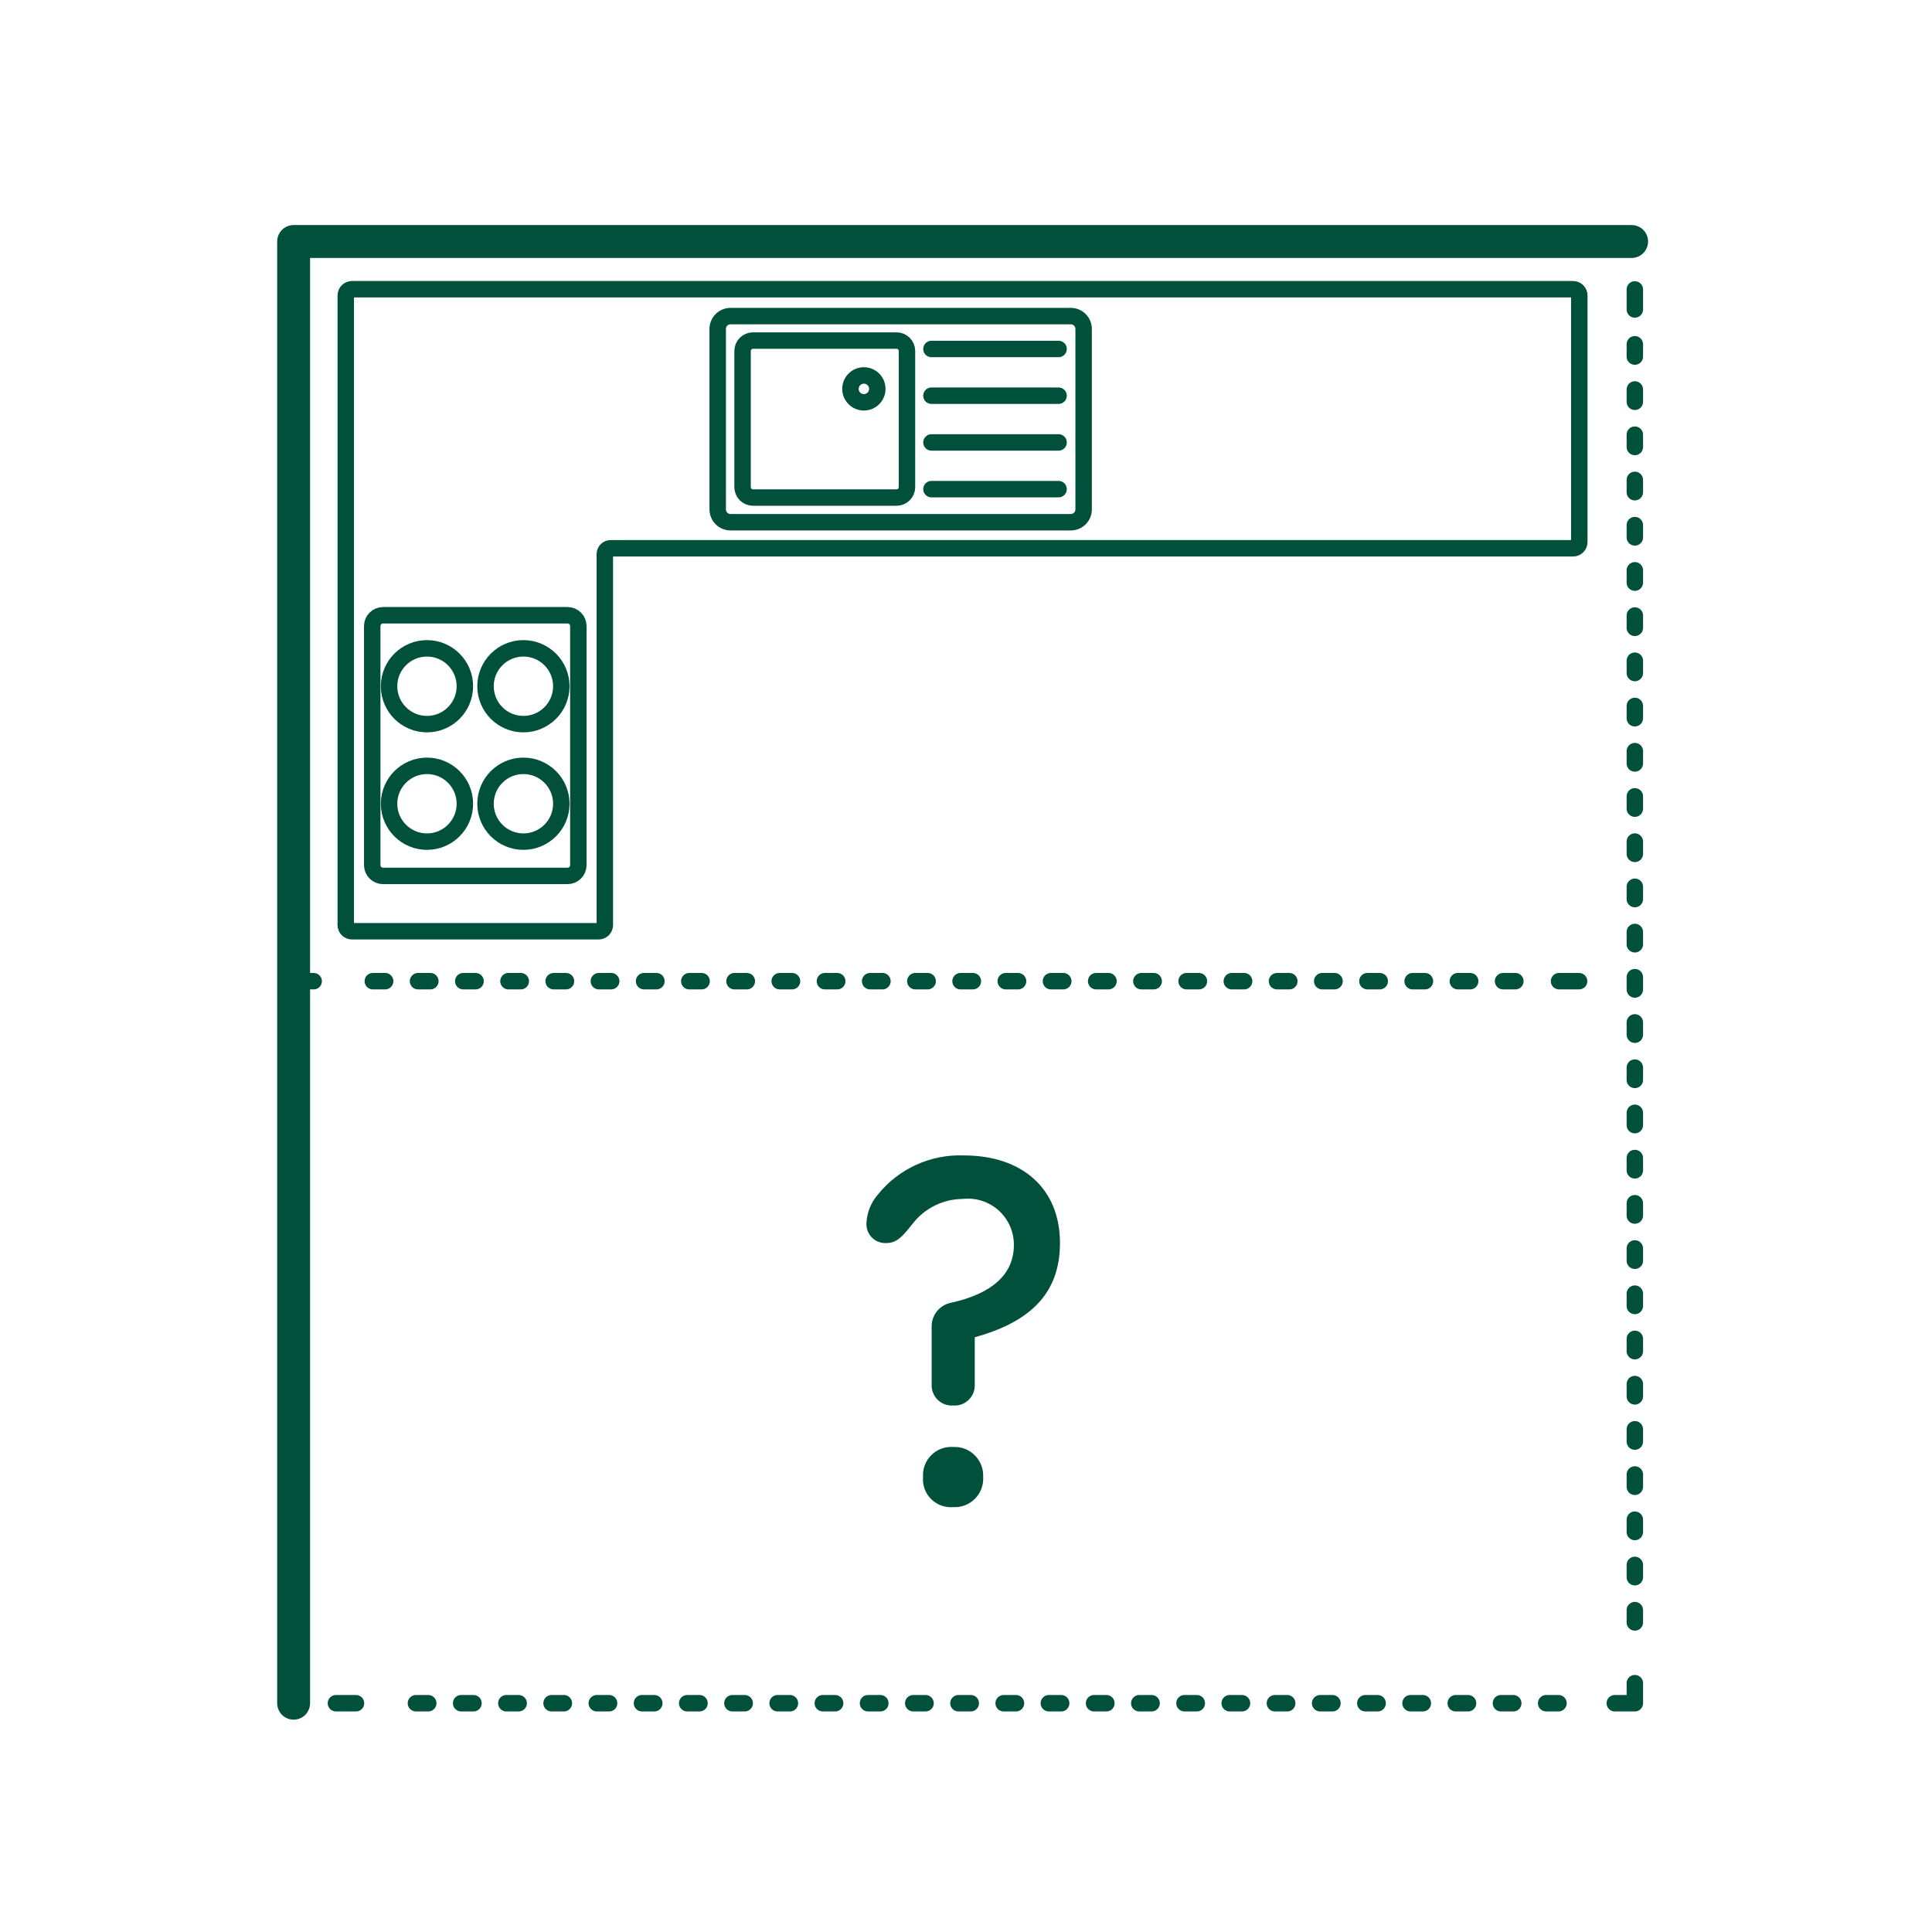
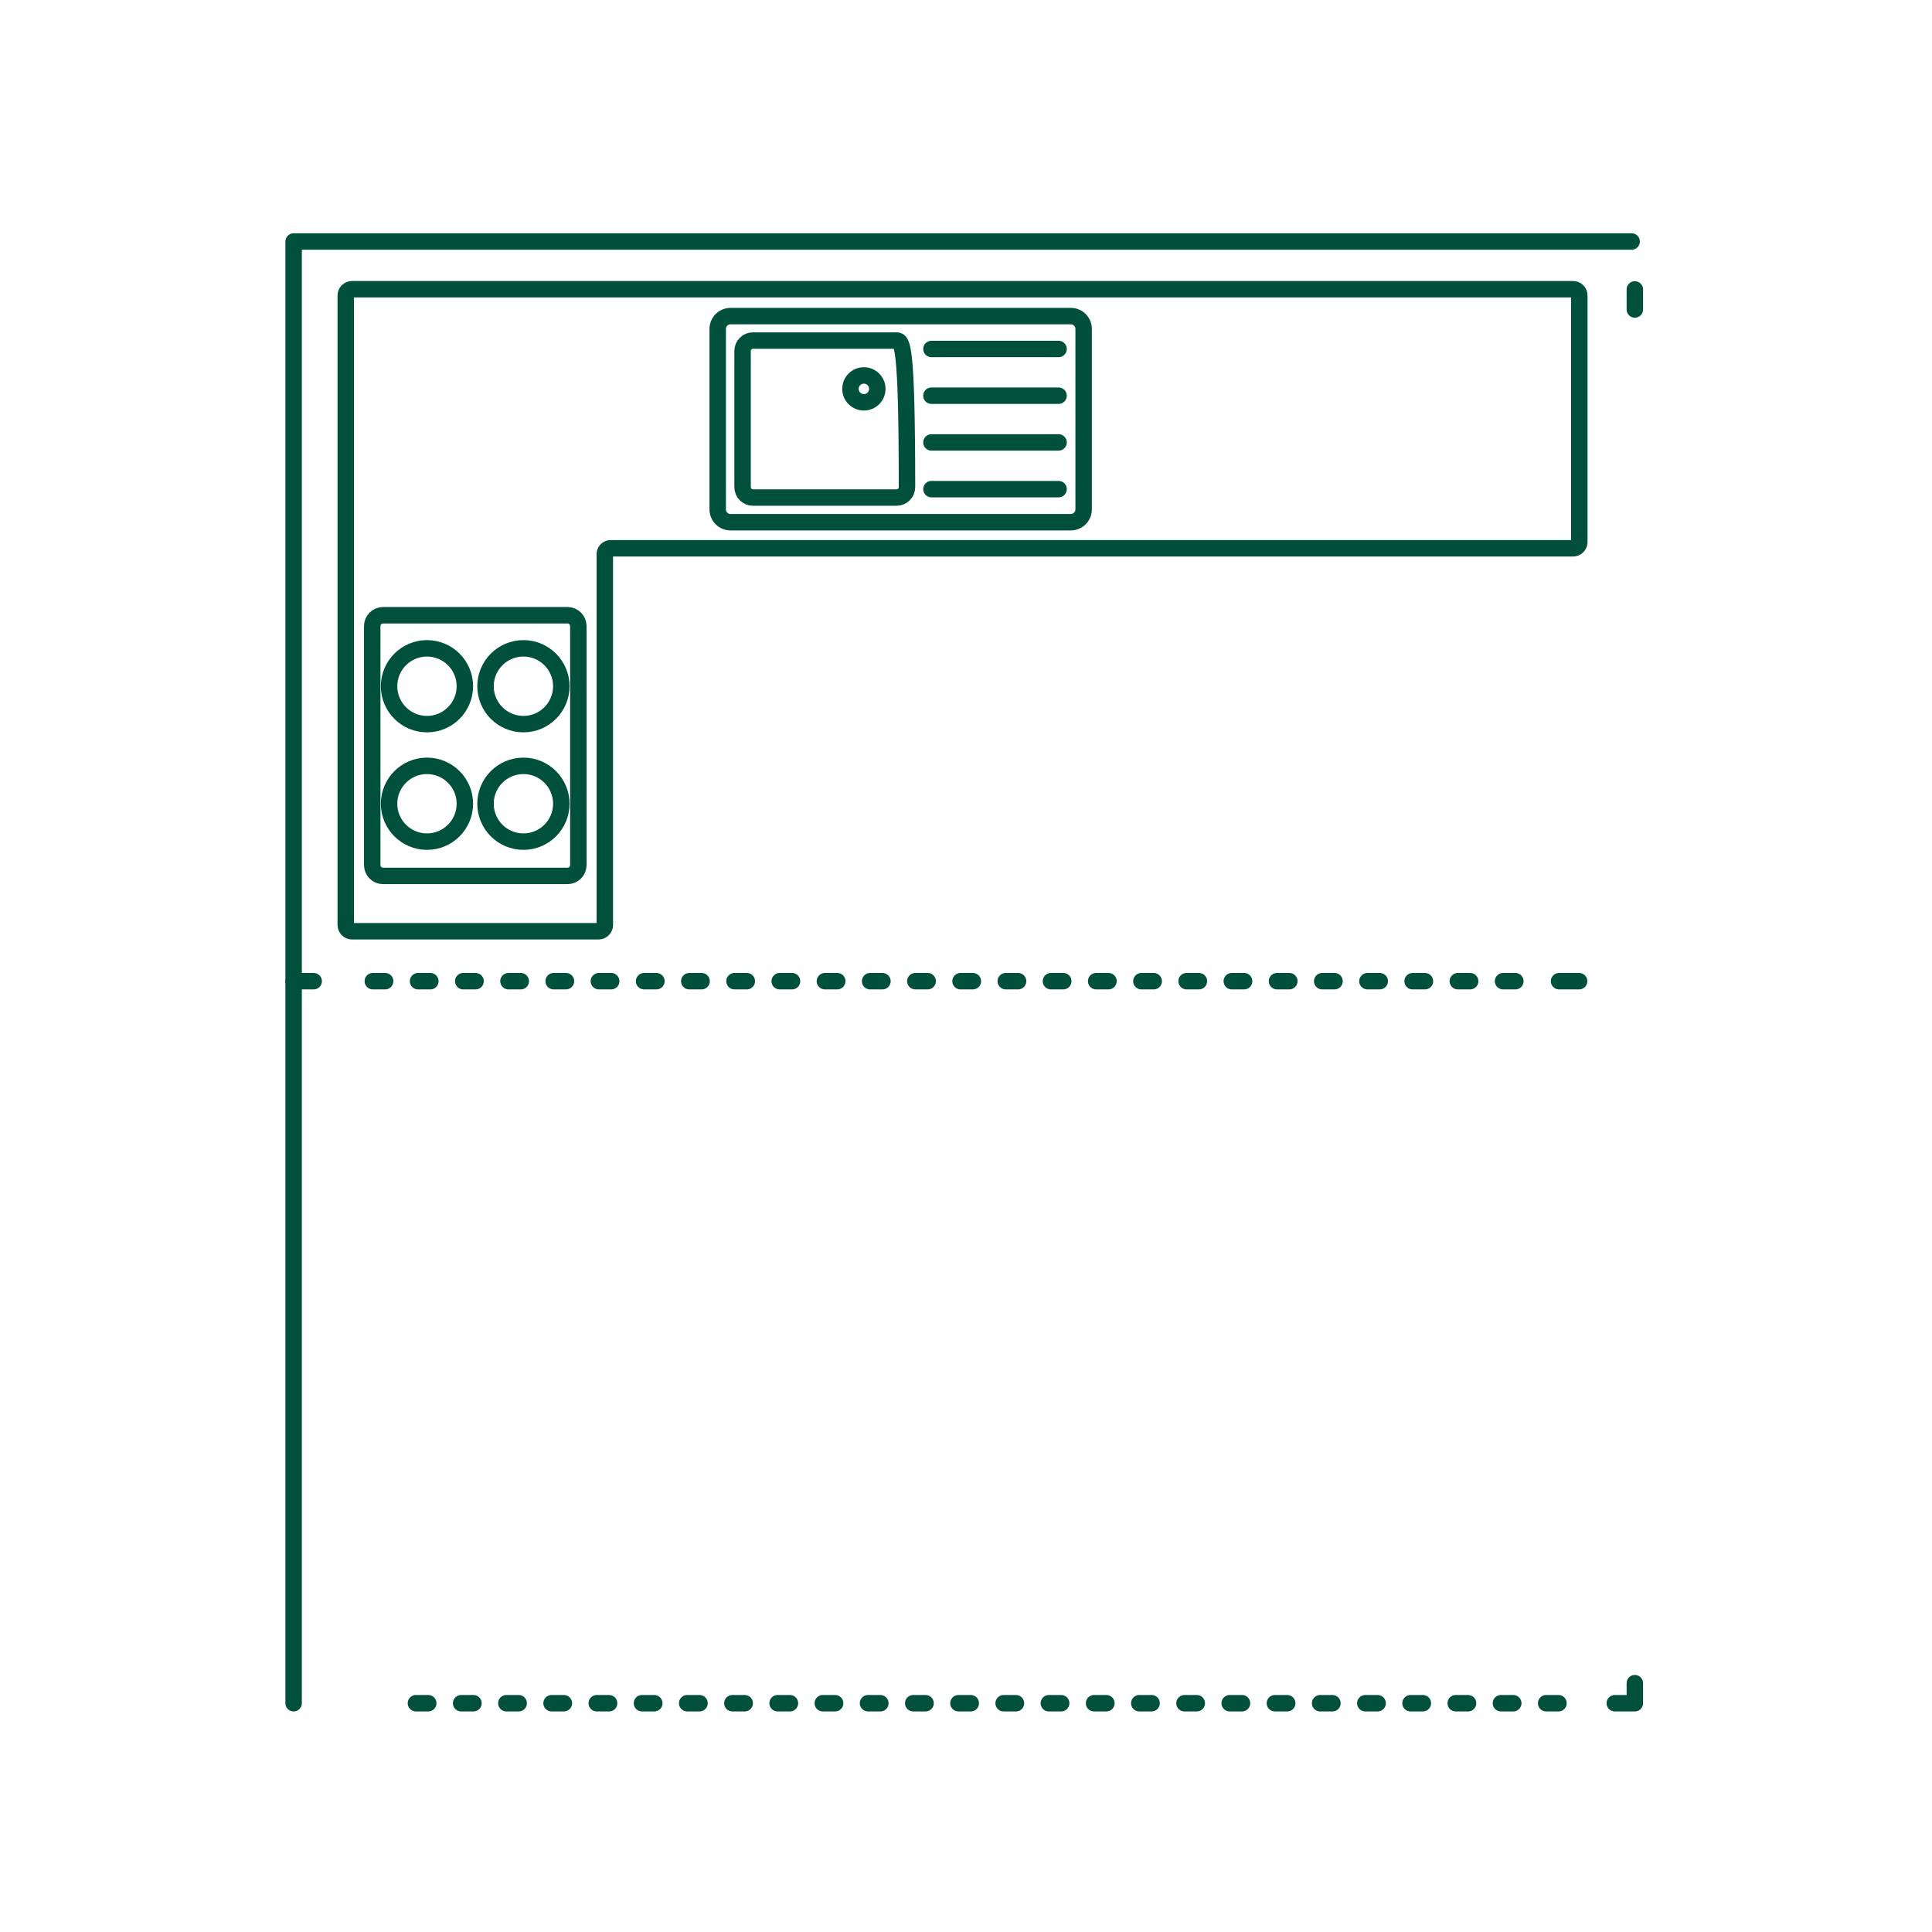
<svg xmlns="http://www.w3.org/2000/svg" width="400" height="400" viewBox="0 0 400 400" fill="none">
  <path d="M337.812 50H60.792V352.633" stroke="#00503B" stroke-width="3.404" stroke-linecap="round" stroke-linejoin="round" />
-   <path d="M69.552 352.634H73.703" stroke="#00503B" stroke-width="3.404" stroke-linecap="round" stroke-linejoin="round" />
  <path d="M86.115 352.634H328.098" stroke="#00503B" stroke-width="3.404" stroke-linecap="round" stroke-linejoin="round" stroke-dasharray="2.55 6.81" />
  <path d="M334.325 352.634H338.476V348.482" stroke="#00503B" stroke-width="3.404" stroke-linecap="round" stroke-linejoin="round" />
-   <path d="M338.476 335.905V70.343" stroke="#00503B" stroke-width="3.404" stroke-linecap="round" stroke-linejoin="round" stroke-dasharray="2.55 6.81" />
  <path d="M338.476 64.073V59.922" stroke="#00503B" stroke-width="3.404" stroke-linecap="round" stroke-linejoin="round" />
  <path d="M325.648 59.881H72.873C72.704 59.881 72.536 59.914 72.38 59.978C72.224 60.043 72.082 60.138 71.963 60.258C71.843 60.377 71.749 60.519 71.684 60.675C71.619 60.831 71.586 60.998 71.586 61.167V191.52C71.586 191.689 71.619 191.856 71.684 192.012C71.749 192.168 71.843 192.31 71.963 192.43C72.082 192.549 72.224 192.644 72.38 192.709C72.536 192.773 72.704 192.807 72.873 192.807H123.934C124.276 192.807 124.603 192.671 124.844 192.43C125.086 192.188 125.221 191.861 125.221 191.52V114.72C125.221 114.401 125.348 114.094 125.574 113.869C125.8 113.643 126.106 113.516 126.425 113.516H325.69C326.031 113.516 326.358 113.38 326.6 113.139C326.841 112.898 326.977 112.57 326.977 112.229V61.167C326.977 60.995 326.942 60.824 326.875 60.665C326.808 60.506 326.709 60.362 326.585 60.242C326.461 60.122 326.314 60.029 326.154 59.966C325.993 59.904 325.821 59.875 325.648 59.881V59.881Z" stroke="#00503B" stroke-width="3.404" stroke-linecap="round" stroke-linejoin="round" />
  <path d="M221.699 65.443H151.25C149.783 65.443 148.593 66.633 148.593 68.1V105.462C148.593 106.93 149.783 108.119 151.25 108.119H221.699C223.166 108.119 224.355 106.93 224.355 105.462V68.1C224.355 66.633 223.166 65.443 221.699 65.443Z" stroke="#00503B" stroke-width="3.404" stroke-linecap="round" stroke-linejoin="round" />
-   <path d="M185.623 70.508H155.9C154.708 70.508 153.741 71.474 153.741 72.666V100.854C153.741 102.046 154.708 103.013 155.9 103.013H185.623C186.816 103.013 187.782 102.046 187.782 100.854V72.666C187.782 71.474 186.816 70.508 185.623 70.508Z" stroke="#00503B" stroke-width="3.404" stroke-linecap="round" stroke-linejoin="round" />
+   <path d="M185.623 70.508H155.9C154.708 70.508 153.741 71.474 153.741 72.666V100.854C153.741 102.046 154.708 103.013 155.9 103.013H185.623C186.816 103.013 187.782 102.046 187.782 100.854C187.782 71.474 186.816 70.508 185.623 70.508Z" stroke="#00503B" stroke-width="3.404" stroke-linecap="round" stroke-linejoin="round" />
  <path d="M192.847 72.251H219.166" stroke="#00503B" stroke-width="3.404" stroke-linecap="round" stroke-linejoin="round" />
  <path d="M192.847 81.924H219.166" stroke="#00503B" stroke-width="3.404" stroke-linecap="round" stroke-linejoin="round" />
  <path d="M192.847 91.598H219.166" stroke="#00503B" stroke-width="3.404" stroke-linecap="round" stroke-linejoin="round" />
  <path d="M192.847 101.27H219.166" stroke="#00503B" stroke-width="3.404" stroke-linecap="round" stroke-linejoin="round" />
  <path d="M178.857 83.294C180.393 83.294 181.638 82.049 181.638 80.513C181.638 78.977 180.393 77.731 178.857 77.731C177.321 77.731 176.075 78.977 176.075 80.513C176.075 82.049 177.321 83.294 178.857 83.294Z" stroke="#00503B" stroke-width="3.404" stroke-linecap="round" stroke-linejoin="round" />
  <path d="M77.066 129.623V179.107C77.066 180.345 78.069 181.349 79.307 181.349H117.5C118.738 181.349 119.741 180.345 119.741 179.107V129.623C119.741 128.385 118.738 127.381 117.5 127.381H79.307C78.069 127.381 77.066 128.385 77.066 129.623Z" stroke="#00503B" stroke-width="3.404" stroke-linecap="round" stroke-linejoin="round" />
  <path d="M88.399 174.251C92.732 174.251 96.245 170.738 96.245 166.405C96.245 162.071 92.732 158.559 88.399 158.559C84.066 158.559 80.553 162.071 80.553 166.405C80.553 170.738 84.066 174.251 88.399 174.251Z" stroke="#00503B" stroke-width="3.404" stroke-linecap="round" stroke-linejoin="round" />
  <path d="M108.367 174.251C112.7 174.251 116.213 170.738 116.213 166.405C116.213 162.071 112.7 158.559 108.367 158.559C104.033 158.559 100.521 162.071 100.521 166.405C100.521 170.738 104.033 174.251 108.367 174.251Z" stroke="#00503B" stroke-width="3.404" stroke-linecap="round" stroke-linejoin="round" />
  <path d="M88.399 149.924C92.732 149.924 96.245 146.411 96.245 142.077C96.245 137.744 92.732 134.231 88.399 134.231C84.066 134.231 80.553 137.744 80.553 142.077C80.553 146.411 84.066 149.924 88.399 149.924Z" stroke="#00503B" stroke-width="3.404" stroke-linecap="round" stroke-linejoin="round" />
  <path d="M108.367 149.924C112.7 149.924 116.213 146.411 116.213 142.077C116.213 137.744 112.7 134.231 108.367 134.231C104.033 134.231 100.521 137.744 100.521 142.077C100.521 146.411 104.033 149.924 108.367 149.924Z" stroke="#00503B" stroke-width="3.404" stroke-linecap="round" stroke-linejoin="round" />
  <path d="M60.792 203.144H64.944" stroke="#00503B" stroke-width="3.404" stroke-linecap="round" stroke-linejoin="round" />
  <path d="M77.19 203.144H316.64" stroke="#00503B" stroke-width="3.404" stroke-linecap="round" stroke-linejoin="round" stroke-dasharray="2.55 6.81" />
  <path d="M322.784 203.144H326.935" stroke="#00503B" stroke-width="3.404" stroke-linecap="round" stroke-linejoin="round" />
-   <path d="M337.812 50H60.792V352.633" stroke="#00503B" stroke-width="6.808" stroke-linecap="round" stroke-linejoin="round" />
-   <path d="M192.888 274.588C192.891 273.413 193.31 272.277 194.069 271.381C194.829 270.484 195.881 269.885 197.04 269.69C205.342 267.822 209.909 263.878 209.909 257.775C209.923 256.427 209.651 255.091 209.11 253.856C208.569 252.622 207.771 251.516 206.77 250.613C205.769 249.71 204.587 249.03 203.303 248.619C202.019 248.208 200.662 248.074 199.323 248.227C197.35 248.239 195.405 248.692 193.63 249.554C191.856 250.416 190.297 251.665 189.069 253.209C187.201 255.492 185.955 257.36 183.548 257.36C182.993 257.397 182.437 257.315 181.917 257.119C181.396 256.923 180.924 256.619 180.531 256.226C180.138 255.833 179.833 255.36 179.638 254.84C179.442 254.32 179.36 253.763 179.396 253.209C179.496 251.033 180.33 248.955 181.763 247.314C183.889 244.673 186.602 242.566 189.687 241.161C192.772 239.755 196.143 239.09 199.53 239.219C211.652 239.219 219.457 246.068 219.457 257.36C219.457 268.652 212.192 273.966 201.814 276.871V286.835C201.815 287.409 201.698 287.977 201.469 288.504C201.24 289.031 200.904 289.504 200.483 289.894C200.061 290.284 199.564 290.583 199.021 290.771C198.478 290.959 197.903 291.032 197.33 290.986C196.761 291.026 196.19 290.948 195.652 290.758C195.114 290.567 194.622 290.267 194.205 289.878C193.788 289.488 193.456 289.017 193.23 288.493C193.003 287.97 192.887 287.405 192.888 286.835V274.588ZM203.557 305.806C203.605 306.637 203.477 307.468 203.182 308.245C202.886 309.023 202.429 309.729 201.841 310.317C201.252 310.905 200.546 311.362 199.769 311.658C198.992 311.954 198.161 312.082 197.33 312.033C196.495 312.103 195.655 311.989 194.868 311.701C194.081 311.412 193.366 310.956 192.774 310.363C192.181 309.77 191.724 309.056 191.436 308.269C191.148 307.482 191.034 306.642 191.103 305.806C191.048 304.974 191.171 304.14 191.465 303.36C191.758 302.579 192.215 301.871 192.805 301.281C193.394 300.691 194.103 300.235 194.884 299.941C195.664 299.648 196.498 299.524 197.33 299.579C198.159 299.538 198.987 299.67 199.762 299.968C200.536 300.267 201.239 300.724 201.826 301.311C202.413 301.897 202.87 302.601 203.168 303.375C203.466 304.149 203.599 304.978 203.557 305.806Z" fill="#00503B" />
</svg>